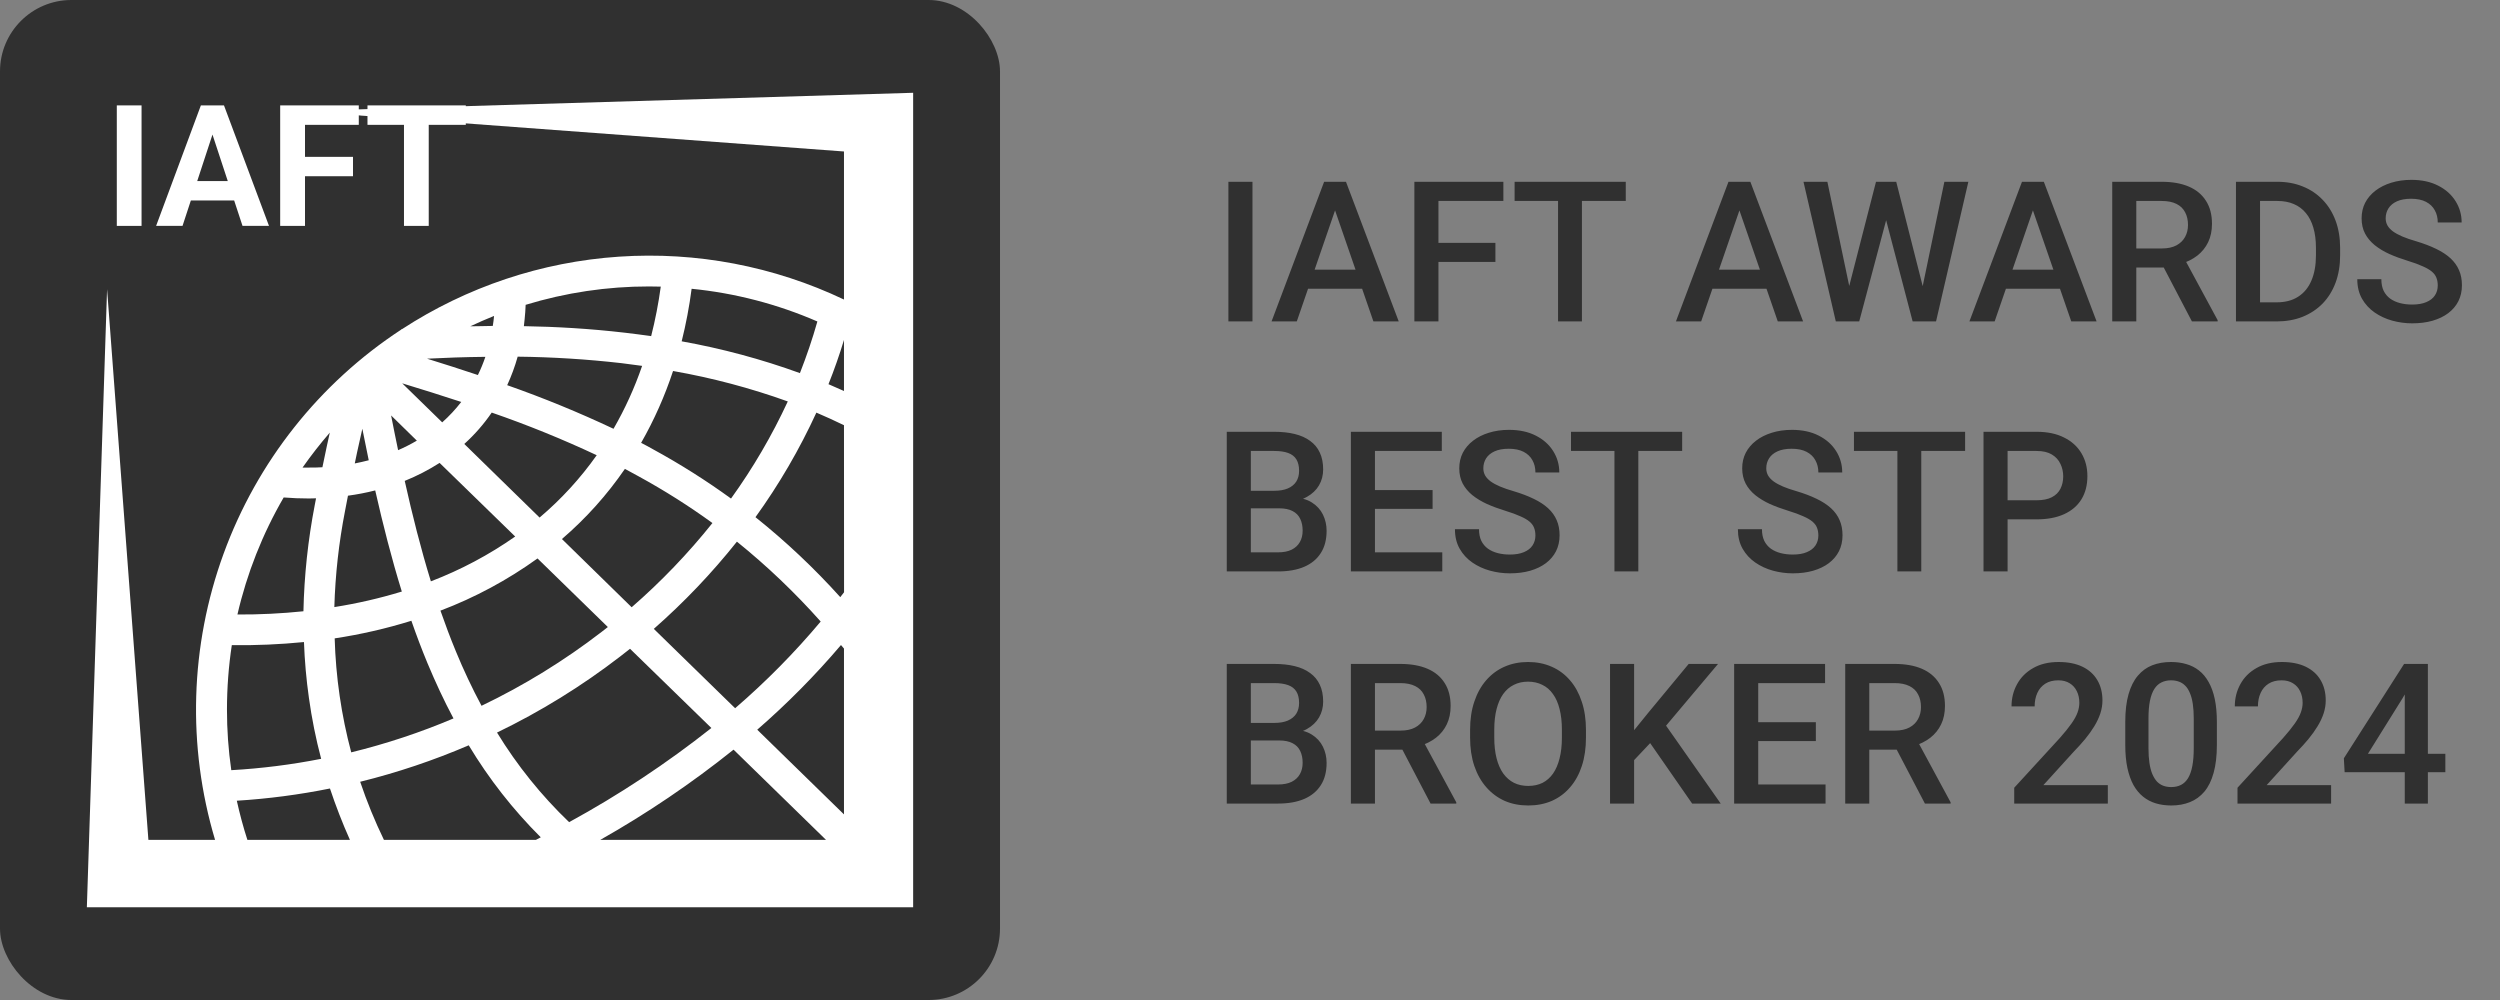
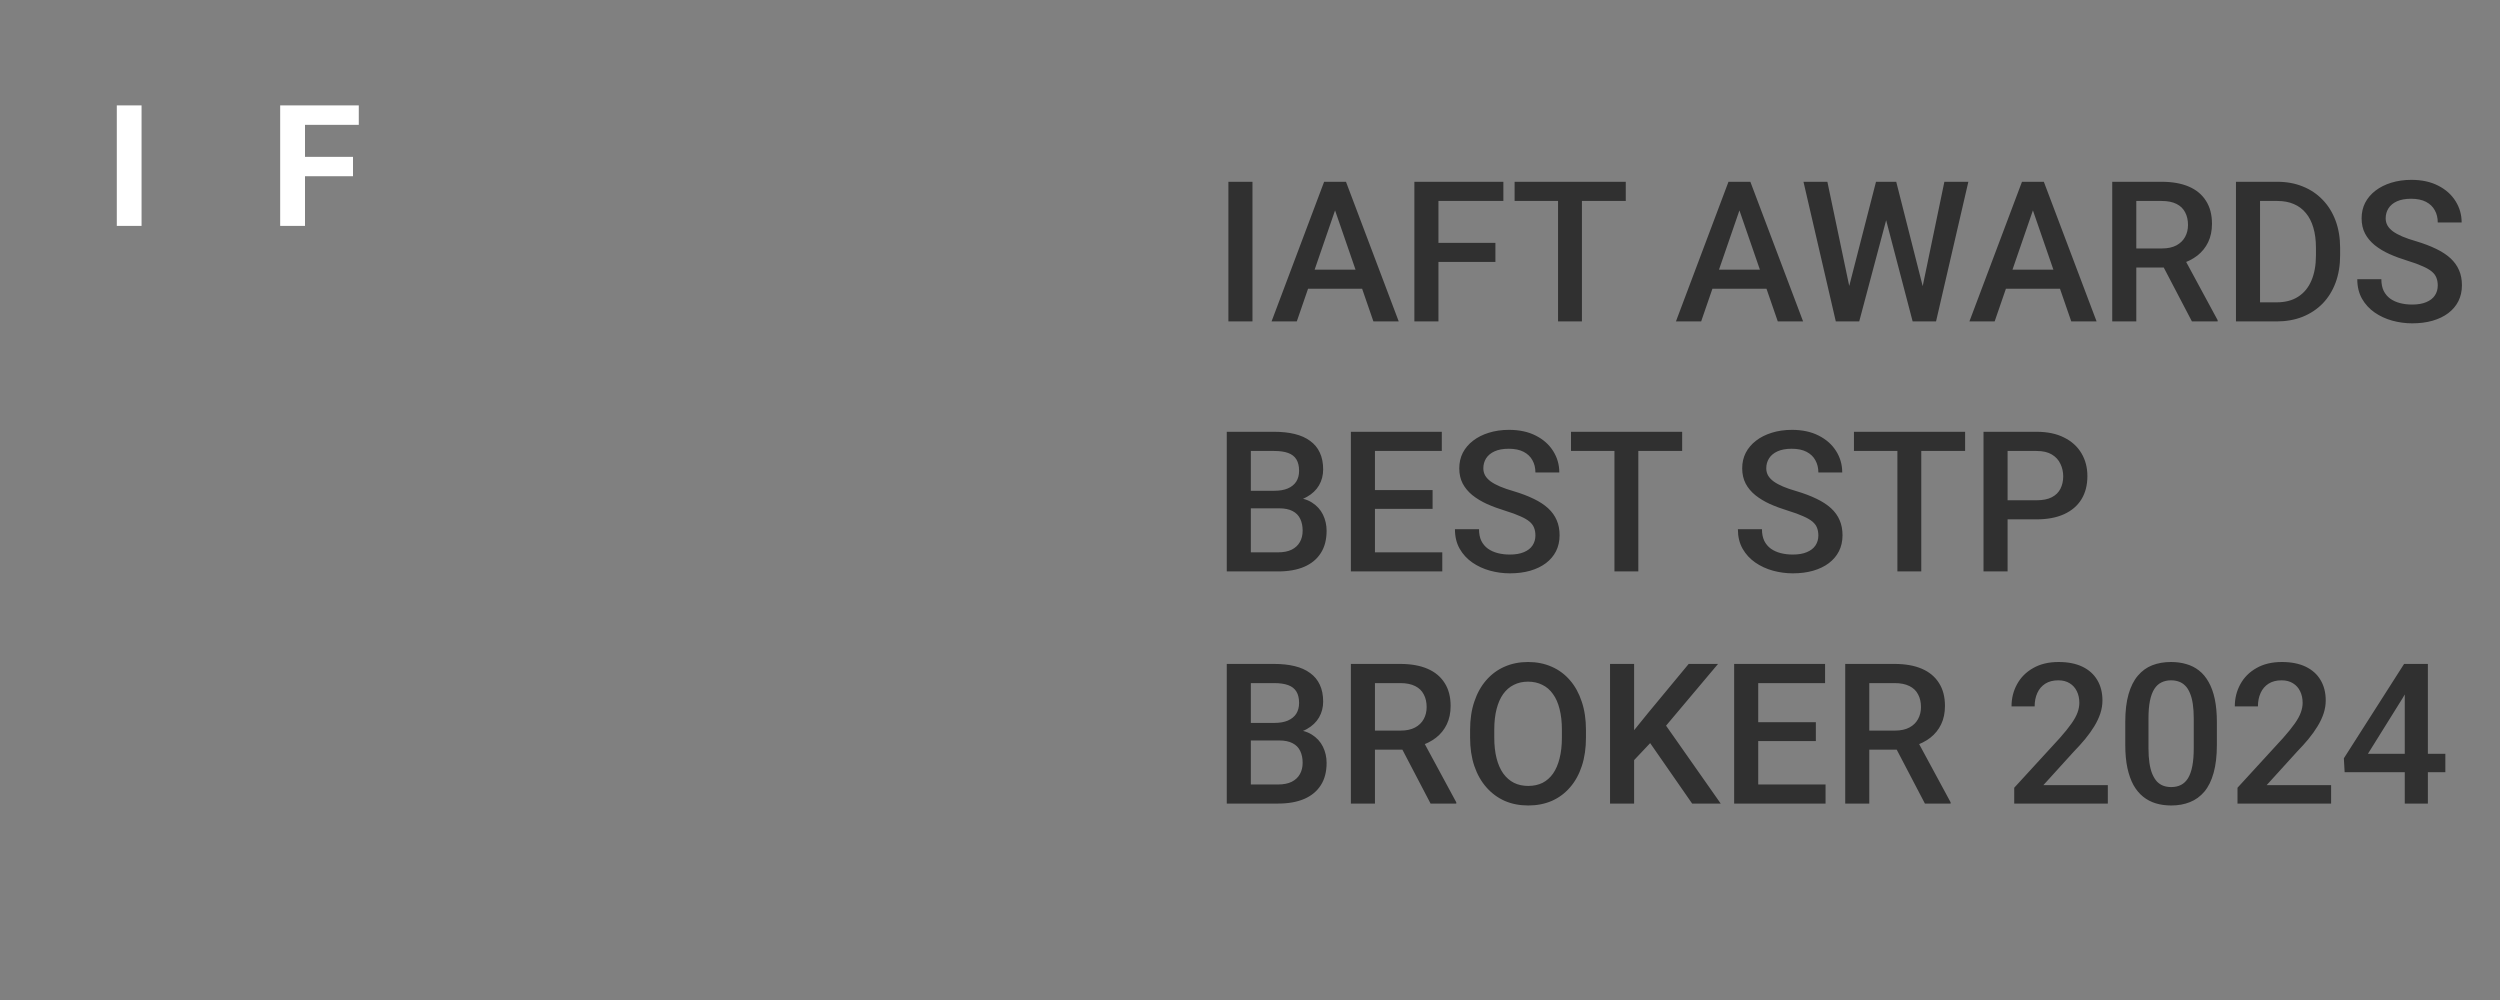
<svg xmlns="http://www.w3.org/2000/svg" width="140" height="56" viewBox="0 0 140 56" fill="none">
  <rect x="0" y="0" width="140" height="56" fill="#808080" stroke="none" />
  <path d="M70.138 10.18V18H68.79V10.18H70.138ZM74.956 11.222L72.62 18H71.207L74.151 10.18H75.053L74.956 11.222ZM76.911 18L74.57 11.222L74.468 10.18H75.375L78.329 18H76.911ZM76.799 15.1V16.169H72.545V15.1H76.799ZM80.553 10.18V18H79.205V10.18H80.553ZM83.743 13.601V14.67H80.209V13.601H83.743ZM84.189 10.18V11.254H80.209V10.18H84.189ZM88.588 10.18V18H87.251V10.18H88.588ZM91.043 10.18V11.254H84.818V10.18H91.043ZM97.601 11.222L95.264 18H93.852L96.795 10.18H97.698L97.601 11.222ZM99.556 18L97.214 11.222L97.112 10.18H98.02L100.974 18H99.556ZM99.443 15.1V16.169H95.189V15.1H99.443ZM103.498 16.244L105.056 10.18H105.872L105.781 11.743L104.116 18H103.267L103.498 16.244ZM102.333 10.18L103.595 16.195L103.708 18H102.805L100.995 10.18H102.333ZM107.639 16.179L108.885 10.18H110.228L108.418 18H107.516L107.639 16.179ZM106.189 10.18L107.731 16.26L107.956 18H107.108L105.469 11.743L105.384 10.18H106.189ZM114.036 11.222L111.7 18H110.287L113.231 10.18H114.133L114.036 11.222ZM115.991 18L113.65 11.222L113.548 10.18H114.455L117.409 18H115.991ZM115.879 15.1V16.169H111.625V15.1H115.879ZM118.285 10.18H121.051C121.645 10.18 122.152 10.269 122.571 10.448C122.99 10.627 123.31 10.892 123.532 11.243C123.758 11.591 123.871 12.02 123.871 12.532C123.871 12.922 123.799 13.266 123.656 13.563C123.513 13.861 123.31 14.111 123.049 14.315C122.788 14.516 122.476 14.672 122.115 14.783L121.706 14.981H119.219L119.209 13.913H121.073C121.395 13.913 121.663 13.855 121.878 13.741C122.093 13.626 122.254 13.47 122.362 13.273C122.473 13.073 122.528 12.847 122.528 12.597C122.528 12.325 122.474 12.088 122.367 11.888C122.263 11.684 122.102 11.528 121.884 11.42C121.665 11.309 121.388 11.254 121.051 11.254H119.633V18H118.285V10.18ZM122.748 18L120.911 14.487L122.324 14.482L124.188 17.93V18H122.748ZM127.486 18H125.815L125.826 16.931H127.486C127.969 16.931 128.374 16.826 128.699 16.614C129.029 16.403 129.276 16.1 129.441 15.707C129.609 15.313 129.693 14.844 129.693 14.299V13.875C129.693 13.453 129.645 13.078 129.548 12.752C129.455 12.427 129.315 12.153 129.129 11.931C128.947 11.709 128.721 11.54 128.452 11.426C128.187 11.311 127.881 11.254 127.534 11.254H125.783V10.18H127.534C128.053 10.18 128.528 10.267 128.957 10.443C129.387 10.615 129.758 10.864 130.069 11.19C130.384 11.515 130.626 11.906 130.794 12.36C130.962 12.815 131.047 13.324 131.047 13.886V14.299C131.047 14.861 130.962 15.37 130.794 15.825C130.626 16.279 130.384 16.67 130.069 16.996C129.754 17.318 129.378 17.567 128.941 17.742C128.508 17.914 128.023 18 127.486 18ZM126.562 10.18V18H125.214V10.18H126.562ZM136.514 15.986C136.514 15.825 136.489 15.681 136.439 15.556C136.393 15.431 136.309 15.316 136.187 15.212C136.065 15.109 135.893 15.008 135.671 14.912C135.453 14.811 135.173 14.709 134.833 14.605C134.461 14.491 134.117 14.364 133.802 14.224C133.49 14.081 133.218 13.916 132.986 13.73C132.753 13.54 132.572 13.324 132.443 13.08C132.314 12.833 132.25 12.548 132.25 12.226C132.25 11.907 132.316 11.617 132.448 11.356C132.585 11.095 132.776 10.869 133.023 10.679C133.274 10.486 133.569 10.337 133.909 10.233C134.25 10.126 134.626 10.072 135.037 10.072C135.617 10.072 136.117 10.18 136.536 10.395C136.958 10.609 137.282 10.898 137.508 11.259C137.737 11.621 137.852 12.02 137.852 12.457H136.514C136.514 12.199 136.459 11.972 136.348 11.775C136.24 11.574 136.076 11.417 135.854 11.302C135.635 11.188 135.358 11.13 135.021 11.13C134.703 11.13 134.438 11.179 134.226 11.275C134.015 11.372 133.858 11.503 133.754 11.668C133.65 11.832 133.598 12.018 133.598 12.226C133.598 12.373 133.632 12.507 133.7 12.629C133.768 12.747 133.872 12.858 134.011 12.962C134.151 13.062 134.327 13.157 134.538 13.247C134.749 13.336 134.998 13.422 135.284 13.504C135.718 13.633 136.095 13.777 136.418 13.934C136.74 14.088 137.009 14.264 137.223 14.46C137.438 14.657 137.599 14.881 137.707 15.132C137.814 15.379 137.868 15.66 137.868 15.975C137.868 16.305 137.802 16.602 137.669 16.867C137.537 17.128 137.347 17.352 137.1 17.538C136.856 17.721 136.563 17.862 136.219 17.962C135.879 18.059 135.499 18.107 135.08 18.107C134.704 18.107 134.334 18.057 133.969 17.957C133.607 17.857 133.277 17.705 132.98 17.5C132.683 17.293 132.447 17.035 132.271 16.727C132.096 16.416 132.008 16.052 132.008 15.637H133.356C133.356 15.891 133.399 16.108 133.485 16.287C133.575 16.466 133.698 16.613 133.856 16.727C134.013 16.838 134.196 16.92 134.404 16.974C134.615 17.028 134.84 17.055 135.08 17.055C135.395 17.055 135.659 17.01 135.87 16.92C136.085 16.831 136.246 16.706 136.353 16.544C136.461 16.383 136.514 16.197 136.514 15.986ZM71.632 28.466H69.639L69.628 27.483H71.368C71.662 27.483 71.911 27.44 72.115 27.354C72.323 27.265 72.48 27.137 72.588 26.973C72.695 26.804 72.749 26.602 72.749 26.366C72.749 26.104 72.699 25.891 72.598 25.727C72.498 25.562 72.344 25.442 72.136 25.367C71.932 25.291 71.671 25.254 71.352 25.254H70.047V32H68.699V24.18H71.352C71.782 24.18 72.165 24.221 72.502 24.303C72.842 24.386 73.13 24.515 73.367 24.69C73.606 24.862 73.787 25.08 73.909 25.345C74.034 25.61 74.097 25.925 74.097 26.291C74.097 26.613 74.02 26.908 73.866 27.177C73.712 27.442 73.485 27.658 73.184 27.827C72.883 27.995 72.509 28.095 72.061 28.127L71.632 28.466ZM71.573 32H69.215L69.822 30.931H71.573C71.877 30.931 72.131 30.881 72.335 30.781C72.539 30.677 72.692 30.535 72.792 30.356C72.896 30.174 72.948 29.961 72.948 29.717C72.948 29.463 72.903 29.243 72.813 29.057C72.724 28.867 72.582 28.722 72.389 28.622C72.196 28.518 71.943 28.466 71.632 28.466H70.117L70.128 27.483H72.099L72.405 27.854C72.835 27.868 73.187 27.963 73.463 28.138C73.742 28.314 73.95 28.541 74.086 28.82C74.222 29.1 74.29 29.4 74.29 29.723C74.29 30.22 74.181 30.637 73.963 30.974C73.748 31.311 73.438 31.567 73.033 31.742C72.629 31.914 72.142 32 71.573 32ZM80.768 30.931V32H76.616V30.931H80.768ZM76.997 24.18V32H75.649V24.18H76.997ZM80.225 27.445V28.498H76.616V27.445H80.225ZM80.741 24.18V25.254H76.616V24.18H80.741ZM85.983 29.986C85.983 29.825 85.958 29.681 85.908 29.556C85.861 29.431 85.777 29.316 85.656 29.212C85.534 29.109 85.362 29.008 85.14 28.912C84.921 28.811 84.642 28.709 84.302 28.605C83.93 28.491 83.586 28.364 83.271 28.224C82.959 28.081 82.687 27.916 82.454 27.73C82.222 27.54 82.041 27.324 81.912 27.08C81.783 26.833 81.719 26.548 81.719 26.226C81.719 25.907 81.785 25.617 81.917 25.356C82.053 25.095 82.245 24.869 82.492 24.679C82.743 24.486 83.038 24.337 83.378 24.233C83.718 24.126 84.094 24.072 84.506 24.072C85.086 24.072 85.586 24.18 86.005 24.395C86.427 24.609 86.751 24.898 86.977 25.259C87.206 25.621 87.321 26.02 87.321 26.457H85.983C85.983 26.199 85.928 25.972 85.817 25.775C85.709 25.574 85.544 25.417 85.323 25.302C85.104 25.188 84.827 25.13 84.49 25.13C84.171 25.13 83.906 25.179 83.695 25.275C83.484 25.372 83.326 25.503 83.222 25.668C83.119 25.832 83.067 26.018 83.067 26.226C83.067 26.373 83.101 26.507 83.169 26.629C83.237 26.747 83.341 26.858 83.48 26.962C83.62 27.062 83.795 27.157 84.007 27.247C84.218 27.336 84.467 27.422 84.753 27.504C85.186 27.633 85.564 27.776 85.886 27.934C86.209 28.088 86.477 28.264 86.692 28.46C86.907 28.657 87.068 28.881 87.175 29.132C87.283 29.379 87.337 29.66 87.337 29.975C87.337 30.305 87.27 30.602 87.138 30.867C87.005 31.128 86.816 31.352 86.569 31.538C86.325 31.721 86.031 31.862 85.688 31.962C85.348 32.059 84.968 32.107 84.549 32.107C84.173 32.107 83.802 32.057 83.437 31.957C83.076 31.857 82.746 31.705 82.449 31.5C82.152 31.293 81.915 31.035 81.74 30.727C81.564 30.416 81.477 30.052 81.477 29.637H82.825C82.825 29.891 82.868 30.108 82.954 30.287C83.043 30.466 83.167 30.613 83.325 30.727C83.482 30.838 83.665 30.92 83.872 30.974C84.084 31.028 84.309 31.055 84.549 31.055C84.864 31.055 85.127 31.01 85.339 30.92C85.553 30.831 85.715 30.706 85.822 30.544C85.929 30.383 85.983 30.197 85.983 29.986ZM91.746 24.18V32H90.409V24.18H91.746ZM94.201 24.18V25.254H87.976V24.18H94.201ZM101.828 29.986C101.828 29.825 101.803 29.681 101.753 29.556C101.706 29.431 101.622 29.316 101.5 29.212C101.378 29.109 101.207 29.008 100.985 28.912C100.766 28.811 100.487 28.709 100.147 28.605C99.774 28.491 99.431 28.364 99.115 28.224C98.804 28.081 98.532 27.916 98.299 27.73C98.066 27.54 97.885 27.324 97.757 27.08C97.628 26.833 97.563 26.548 97.563 26.226C97.563 25.907 97.629 25.617 97.762 25.356C97.898 25.095 98.09 24.869 98.337 24.679C98.587 24.486 98.883 24.337 99.223 24.233C99.563 24.126 99.939 24.072 100.351 24.072C100.931 24.072 101.43 24.18 101.849 24.395C102.272 24.609 102.596 24.898 102.822 25.259C103.051 25.621 103.165 26.02 103.165 26.457H101.828C101.828 26.199 101.772 25.972 101.661 25.775C101.554 25.574 101.389 25.417 101.167 25.302C100.949 25.188 100.671 25.13 100.335 25.13C100.016 25.13 99.751 25.179 99.54 25.275C99.329 25.372 99.171 25.503 99.067 25.668C98.963 25.832 98.911 26.018 98.911 26.226C98.911 26.373 98.945 26.507 99.013 26.629C99.082 26.747 99.185 26.858 99.325 26.962C99.465 27.062 99.64 27.157 99.851 27.247C100.063 27.336 100.311 27.422 100.598 27.504C101.031 27.633 101.409 27.776 101.731 27.934C102.053 28.088 102.322 28.264 102.537 28.46C102.752 28.657 102.913 28.881 103.02 29.132C103.128 29.379 103.181 29.66 103.181 29.975C103.181 30.305 103.115 30.602 102.983 30.867C102.85 31.128 102.66 31.352 102.413 31.538C102.17 31.721 101.876 31.862 101.532 31.962C101.192 32.059 100.813 32.107 100.394 32.107C100.018 32.107 99.647 32.057 99.282 31.957C98.92 31.857 98.591 31.705 98.294 31.5C97.996 31.293 97.76 31.035 97.585 30.727C97.409 30.416 97.322 30.052 97.322 29.637H98.67C98.67 29.891 98.713 30.108 98.799 30.287C98.888 30.466 99.012 30.613 99.169 30.727C99.327 30.838 99.509 30.92 99.717 30.974C99.928 31.028 100.154 31.055 100.394 31.055C100.709 31.055 100.972 31.01 101.183 30.92C101.398 30.831 101.559 30.706 101.667 30.544C101.774 30.383 101.828 30.197 101.828 29.986ZM107.591 24.18V32H106.254V24.18H107.591ZM110.046 24.18V25.254H103.821V24.18H110.046ZM114.047 29.084H112.011V28.015H114.047C114.402 28.015 114.688 27.957 114.906 27.843C115.125 27.728 115.284 27.571 115.385 27.37C115.488 27.166 115.54 26.933 115.54 26.672C115.54 26.425 115.488 26.194 115.385 25.979C115.284 25.761 115.125 25.585 114.906 25.453C114.688 25.32 114.402 25.254 114.047 25.254H112.425V32H111.077V24.18H114.047C114.652 24.18 115.166 24.287 115.589 24.502C116.015 24.713 116.339 25.007 116.561 25.383C116.783 25.755 116.894 26.181 116.894 26.661C116.894 27.166 116.783 27.599 116.561 27.961C116.339 28.323 116.015 28.6 115.589 28.794C115.166 28.987 114.652 29.084 114.047 29.084ZM71.632 41.466H69.639L69.628 40.483H71.368C71.662 40.483 71.911 40.44 72.115 40.354C72.323 40.264 72.48 40.137 72.588 39.973C72.695 39.804 72.749 39.602 72.749 39.366C72.749 39.104 72.699 38.891 72.598 38.727C72.498 38.562 72.344 38.442 72.136 38.367C71.932 38.291 71.671 38.254 71.352 38.254H70.047V45H68.699V37.18H71.352C71.782 37.18 72.165 37.221 72.502 37.303C72.842 37.386 73.13 37.514 73.367 37.69C73.606 37.862 73.787 38.08 73.909 38.345C74.034 38.61 74.097 38.925 74.097 39.291C74.097 39.613 74.02 39.908 73.866 40.177C73.712 40.442 73.485 40.658 73.184 40.827C72.883 40.995 72.509 41.095 72.061 41.127L71.632 41.466ZM71.573 45H69.215L69.822 43.931H71.573C71.877 43.931 72.131 43.881 72.335 43.781C72.539 43.677 72.692 43.535 72.792 43.356C72.896 43.174 72.948 42.961 72.948 42.717C72.948 42.463 72.903 42.243 72.813 42.057C72.724 41.867 72.582 41.722 72.389 41.622C72.196 41.518 71.943 41.466 71.632 41.466H70.117L70.128 40.483H72.099L72.405 40.853C72.835 40.868 73.187 40.963 73.463 41.138C73.742 41.314 73.95 41.541 74.086 41.82C74.222 42.1 74.29 42.4 74.29 42.723C74.29 43.22 74.181 43.638 73.963 43.974C73.748 44.311 73.438 44.567 73.033 44.742C72.629 44.914 72.142 45 71.573 45ZM75.649 37.18H78.415C79.01 37.18 79.516 37.269 79.935 37.448C80.354 37.627 80.675 37.892 80.897 38.243C81.122 38.59 81.235 39.02 81.235 39.532C81.235 39.922 81.163 40.266 81.02 40.563C80.877 40.861 80.675 41.111 80.413 41.315C80.152 41.516 79.84 41.672 79.479 41.783L79.071 41.981H76.584L76.573 40.913H78.437C78.759 40.913 79.028 40.855 79.242 40.741C79.457 40.626 79.618 40.47 79.726 40.273C79.837 40.073 79.892 39.847 79.892 39.597C79.892 39.325 79.839 39.088 79.731 38.888C79.627 38.684 79.466 38.528 79.248 38.42C79.029 38.309 78.752 38.254 78.415 38.254H76.997V45H75.649V37.18ZM80.112 45L78.276 41.487L79.688 41.482L81.552 44.93V45H80.112ZM88.814 40.875V41.305C88.814 41.895 88.737 42.425 88.583 42.895C88.429 43.364 88.209 43.763 87.922 44.092C87.639 44.422 87.299 44.674 86.902 44.85C86.504 45.022 86.064 45.107 85.58 45.107C85.1 45.107 84.662 45.022 84.264 44.85C83.871 44.674 83.529 44.422 83.239 44.092C82.948 43.763 82.723 43.364 82.562 42.895C82.404 42.425 82.325 41.895 82.325 41.305V40.875C82.325 40.284 82.404 39.756 82.562 39.291C82.719 38.822 82.941 38.422 83.228 38.093C83.518 37.76 83.86 37.507 84.254 37.335C84.651 37.16 85.09 37.072 85.57 37.072C86.053 37.072 86.493 37.16 86.891 37.335C87.288 37.507 87.63 37.76 87.917 38.093C88.203 38.422 88.423 38.822 88.577 39.291C88.735 39.756 88.814 40.284 88.814 40.875ZM87.466 41.305V40.864C87.466 40.427 87.423 40.042 87.337 39.709C87.254 39.373 87.131 39.092 86.966 38.866C86.805 38.637 86.606 38.465 86.37 38.351C86.133 38.232 85.867 38.173 85.57 38.173C85.272 38.173 85.007 38.232 84.775 38.351C84.542 38.465 84.343 38.637 84.178 38.866C84.017 39.092 83.894 39.373 83.808 39.709C83.722 40.042 83.679 40.427 83.679 40.864V41.305C83.679 41.742 83.722 42.128 83.808 42.465C83.894 42.801 84.019 43.086 84.184 43.319C84.352 43.548 84.553 43.722 84.785 43.84C85.018 43.954 85.283 44.012 85.58 44.012C85.881 44.012 86.148 43.954 86.381 43.84C86.613 43.722 86.81 43.548 86.971 43.319C87.133 43.086 87.254 42.801 87.337 42.465C87.423 42.128 87.466 41.742 87.466 41.305ZM91.51 37.18V45H90.162V37.18H91.51ZM96.21 37.18L93.041 40.945L91.236 42.857L91 41.52L92.289 39.93L94.566 37.18H96.21ZM94.76 45L92.187 41.294L93.116 40.376L96.36 45H94.76ZM102.231 43.931V45H98.079V43.931H102.231ZM98.46 37.18V45H97.112V37.18H98.46ZM101.688 40.445V41.498H98.079V40.445H101.688ZM102.204 37.18V38.254H98.079V37.18H102.204ZM103.332 37.18H106.098C106.692 37.18 107.199 37.269 107.618 37.448C108.037 37.627 108.357 37.892 108.579 38.243C108.805 38.59 108.918 39.02 108.918 39.532C108.918 39.922 108.846 40.266 108.703 40.563C108.56 40.861 108.357 41.111 108.096 41.315C107.835 41.516 107.523 41.672 107.161 41.783L106.753 41.981H104.266L104.256 40.913H106.119C106.442 40.913 106.71 40.855 106.925 40.741C107.14 40.626 107.301 40.47 107.408 40.273C107.519 40.073 107.575 39.847 107.575 39.597C107.575 39.325 107.521 39.088 107.414 38.888C107.31 38.684 107.149 38.528 106.93 38.42C106.712 38.309 106.434 38.254 106.098 38.254H104.68V45H103.332V37.18ZM107.795 45L105.958 41.487L107.371 41.482L109.235 44.93V45H107.795ZM118.038 43.969V45H112.796V44.114L115.342 41.337C115.621 41.022 115.841 40.75 116.002 40.52C116.163 40.291 116.276 40.085 116.341 39.903C116.409 39.717 116.443 39.536 116.443 39.36C116.443 39.113 116.396 38.897 116.303 38.71C116.213 38.521 116.081 38.372 115.906 38.265C115.73 38.154 115.517 38.098 115.266 38.098C114.976 38.098 114.733 38.161 114.536 38.286C114.339 38.411 114.19 38.585 114.09 38.807C113.99 39.026 113.94 39.276 113.94 39.559H112.645C112.645 39.104 112.749 38.689 112.957 38.313C113.164 37.933 113.465 37.633 113.859 37.411C114.253 37.185 114.727 37.072 115.282 37.072C115.805 37.072 116.249 37.16 116.615 37.335C116.98 37.511 117.257 37.76 117.447 38.082C117.64 38.404 117.737 38.786 117.737 39.226C117.737 39.47 117.698 39.711 117.619 39.951C117.54 40.191 117.427 40.431 117.281 40.671C117.137 40.907 116.967 41.145 116.77 41.385C116.573 41.622 116.357 41.861 116.12 42.105L114.428 43.969H118.038ZM124.145 40.435V41.713C124.145 42.325 124.084 42.848 123.962 43.281C123.844 43.711 123.672 44.06 123.447 44.329C123.221 44.597 122.951 44.794 122.635 44.919C122.324 45.045 121.975 45.107 121.588 45.107C121.28 45.107 120.994 45.068 120.729 44.989C120.467 44.91 120.231 44.787 120.02 44.619C119.809 44.45 119.628 44.234 119.477 43.969C119.33 43.7 119.216 43.38 119.134 43.007C119.055 42.635 119.015 42.203 119.015 41.713V40.435C119.015 39.819 119.076 39.3 119.198 38.877C119.32 38.451 119.493 38.105 119.719 37.84C119.945 37.572 120.213 37.377 120.525 37.255C120.84 37.133 121.191 37.072 121.577 37.072C121.889 37.072 122.175 37.112 122.437 37.19C122.702 37.266 122.938 37.386 123.146 37.55C123.357 37.715 123.536 37.93 123.683 38.195C123.833 38.456 123.948 38.773 124.027 39.145C124.105 39.514 124.145 39.944 124.145 40.435ZM122.85 41.895V40.241C122.85 39.93 122.832 39.656 122.797 39.419C122.761 39.179 122.707 38.977 122.635 38.812C122.567 38.644 122.482 38.508 122.378 38.404C122.274 38.297 122.156 38.22 122.023 38.173C121.891 38.123 121.742 38.098 121.577 38.098C121.377 38.098 121.198 38.138 121.04 38.216C120.883 38.291 120.75 38.413 120.643 38.581C120.535 38.75 120.453 38.972 120.396 39.248C120.342 39.52 120.315 39.851 120.315 40.241V41.895C120.315 42.211 120.333 42.488 120.369 42.728C120.405 42.968 120.458 43.174 120.53 43.346C120.602 43.514 120.688 43.654 120.788 43.765C120.892 43.872 121.01 43.951 121.142 44.001C121.278 44.051 121.427 44.076 121.588 44.076C121.792 44.076 121.973 44.037 122.131 43.958C122.288 43.879 122.421 43.754 122.528 43.582C122.635 43.407 122.716 43.179 122.77 42.9C122.823 42.621 122.85 42.286 122.85 41.895ZM130.542 43.969V45H125.3V44.114L127.845 41.337C128.125 41.022 128.345 40.75 128.506 40.52C128.667 40.291 128.78 40.085 128.844 39.903C128.913 39.717 128.947 39.536 128.947 39.36C128.947 39.113 128.9 38.897 128.807 38.71C128.717 38.521 128.585 38.372 128.409 38.265C128.234 38.154 128.021 38.098 127.77 38.098C127.48 38.098 127.237 38.161 127.04 38.286C126.843 38.411 126.694 38.585 126.594 38.807C126.494 39.026 126.444 39.276 126.444 39.559H125.149C125.149 39.104 125.253 38.689 125.461 38.313C125.668 37.933 125.969 37.633 126.363 37.411C126.757 37.185 127.231 37.072 127.786 37.072C128.309 37.072 128.753 37.16 129.118 37.335C129.484 37.511 129.761 37.76 129.951 38.082C130.144 38.404 130.241 38.786 130.241 39.226C130.241 39.47 130.202 39.711 130.123 39.951C130.044 40.191 129.931 40.431 129.784 40.671C129.641 40.907 129.471 41.145 129.274 41.385C129.077 41.622 128.861 41.861 128.624 42.105L126.932 43.969H130.542ZM136.939 42.212V43.244H131.299L131.256 42.465L134.629 37.18H135.666L134.543 39.102L132.604 42.212H136.939ZM135.961 37.18V45H134.667V37.18H135.961Z" fill="#303030" />
-   <rect width="56" height="56" rx="4" fill="#303030" />
-   <path d="M22.463 18.461V18.439H22.502C26.143 16.064 30.331 14.664 34.666 14.373C39.001 14.081 43.338 14.908 47.263 16.774V8.483L16.81 6.221L51.136 5.196V50.806H4.864L5.996 16.194L8.31 47.033H12.044C10.475 41.782 10.641 36.163 12.519 31.013C14.396 25.864 17.884 21.461 22.463 18.461ZM47.263 19.036C47.009 19.876 46.719 20.702 46.395 21.515C46.684 21.64 46.973 21.767 47.263 21.896V19.036ZM47.263 23.812C46.749 23.562 46.236 23.328 45.717 23.107C44.772 25.165 43.63 27.126 42.306 28.962C44.009 30.322 45.597 31.82 47.056 33.44C47.13 33.348 47.199 33.258 47.267 33.167L47.263 23.812ZM47.263 36.32C47.206 36.256 47.151 36.187 47.095 36.122C45.653 37.818 44.085 39.403 42.405 40.864L47.263 45.606V36.32ZM46.257 47.033L41.079 41.98C38.73 43.862 36.234 45.552 33.615 47.033H46.257ZM30.01 47.033L30.283 46.89C28.732 45.345 27.377 43.614 26.249 41.737C24.282 42.582 22.249 43.265 20.17 43.779C20.545 44.891 20.989 45.977 21.5 47.033H30.01ZM19.596 47.033C19.176 46.094 18.803 45.133 18.478 44.156C16.757 44.503 15.014 44.732 13.261 44.84C13.426 45.583 13.621 46.314 13.854 47.033H19.596ZM31.876 46.038C34.673 44.51 37.337 42.747 39.837 40.768L35.282 36.332C35.1 36.476 34.919 36.618 34.733 36.761C32.586 38.416 30.274 39.844 27.833 41.023C28.958 42.865 30.317 44.554 31.876 46.046V46.038ZM41.167 39.661C42.892 38.175 44.495 36.551 45.959 34.806C44.521 33.188 42.952 31.691 41.267 30.332C39.864 32.096 38.306 33.73 36.613 35.217L41.167 39.661ZM16.949 26.184C17.069 26.184 17.186 26.184 17.302 26.184C17.558 26.184 17.808 26.184 18.055 26.166C18.137 25.769 18.222 25.37 18.305 24.972C18.361 24.722 18.413 24.474 18.469 24.227C17.929 24.852 17.421 25.503 16.946 26.179L16.949 26.184ZM19.867 25.953C20.131 25.901 20.394 25.84 20.649 25.775C20.529 25.187 20.41 24.599 20.291 24.01C20.192 24.447 20.093 24.888 19.997 25.329L19.867 25.953ZM22.294 25.209C22.654 25.053 23.005 24.875 23.343 24.676L21.902 23.265C22.027 23.916 22.161 24.564 22.294 25.209ZM24.764 23.652C25.154 23.305 25.511 22.922 25.83 22.509C24.75 22.154 23.651 21.808 22.524 21.466L24.764 23.652ZM26.763 20.999C26.924 20.67 27.064 20.33 27.181 19.983C26.012 19.995 24.915 20.034 23.913 20.086C24.88 20.384 25.829 20.69 26.763 21.002V20.999ZM27.596 18.252C27.626 18.075 27.648 17.893 27.666 17.707V17.693C27.216 17.876 26.772 18.065 26.336 18.273C26.746 18.273 27.165 18.256 27.596 18.252ZM29.436 17.075C29.427 17.348 29.405 17.615 29.379 17.876C29.367 18.006 29.354 18.136 29.337 18.265C31.119 18.294 33.027 18.403 35.001 18.633C35.484 18.688 35.973 18.754 36.465 18.823C36.697 17.91 36.876 16.984 37.003 16.051C36.782 16.051 36.567 16.041 36.346 16.041C34.002 16.039 31.671 16.387 29.43 17.072L29.436 17.075ZM28.986 19.987C28.833 20.529 28.638 21.058 28.403 21.57C30.428 22.281 32.416 23.096 34.357 24.012C35.003 22.892 35.54 21.712 35.959 20.489C35.575 20.433 35.187 20.385 34.806 20.337C32.874 20.116 30.931 19.995 28.986 19.973V19.987ZM27.541 23.098C27.099 23.745 26.581 24.337 26 24.862L30.217 28.983C31.426 27.96 32.501 26.787 33.416 25.492C31.499 24.593 29.537 23.796 27.536 23.104L27.541 23.098ZM24.618 25.923C24 26.318 23.346 26.656 22.665 26.93C23.089 28.835 23.564 30.722 24.129 32.555C25.799 31.915 27.385 31.072 28.851 30.045L24.618 25.923ZM21.01 27.464C20.508 27.592 19.999 27.69 19.486 27.759C19.432 28.044 19.375 28.325 19.323 28.606C18.976 30.383 18.775 32.187 18.723 33.997C20.002 33.795 21.264 33.505 22.502 33.127C21.928 31.276 21.448 29.38 21.016 27.48L21.01 27.464ZM17.707 27.905C17.573 27.905 17.439 27.915 17.301 27.915C16.83 27.915 16.36 27.896 15.886 27.858C14.7 29.9 13.827 32.11 13.296 34.412C14.53 34.419 15.764 34.358 16.992 34.231C17.035 32.232 17.248 30.241 17.627 28.278C17.653 28.151 17.674 28.026 17.7 27.901L17.707 27.905ZM12.951 43.13C14.641 43.034 16.323 42.822 17.985 42.494C17.687 41.371 17.459 40.231 17.299 39.08C17.152 38.044 17.06 37.001 17.022 35.955C15.679 36.088 14.33 36.146 12.981 36.129C12.801 37.321 12.711 38.524 12.71 39.728C12.709 40.865 12.789 42 12.951 43.124V43.13ZM19.669 42.132C21.625 41.653 23.54 41.018 25.395 40.232C24.859 39.228 24.38 38.194 23.939 37.138C23.616 36.36 23.317 35.568 23.037 34.763C21.632 35.2 20.196 35.529 18.742 35.749C18.803 37.906 19.114 40.048 19.669 42.132ZM26.97 39.522C29.345 38.383 31.596 36.999 33.684 35.391C33.801 35.3 33.921 35.209 34.039 35.114L30.101 31.273C28.424 32.481 26.597 33.463 24.665 34.196C24.932 34.959 25.217 35.722 25.527 36.471C25.955 37.512 26.435 38.531 26.965 39.524L26.97 39.522ZM35.373 34.006C37.02 32.574 38.534 30.996 39.897 29.29C38.574 28.33 37.191 27.456 35.757 26.672C35.502 26.53 35.243 26.396 34.995 26.257C33.995 27.715 32.809 29.035 31.468 30.186L35.373 34.006ZM40.937 27.919C42.167 26.212 43.231 24.391 44.116 22.481C42.027 21.73 39.877 21.16 37.691 20.776C37.231 22.174 36.632 23.522 35.903 24.799C36.133 24.916 36.352 25.038 36.576 25.163C38.087 25.987 39.544 26.908 40.937 27.919ZM44.798 20.888C45.168 19.944 45.497 18.98 45.773 18.003C43.535 17.03 41.159 16.412 38.731 16.171C38.602 17.162 38.416 18.145 38.174 19.114C40.428 19.518 42.645 20.114 44.798 20.895V20.888Z" fill="white" />
  <path d="M7.927 5.902V12.65H6.541V5.902H7.927Z" fill="white" />
-   <path d="M12.056 7.056L10.221 12.65H8.742L11.249 5.902H12.19L12.056 7.056ZM13.581 12.65L11.741 7.056L11.592 5.902H12.543L15.064 12.65H13.581ZM13.497 10.138V11.227H9.933V10.138H13.497Z" fill="white" />
  <path d="M17.08 5.902V12.65H15.69V5.902H17.08ZM19.768 8.784V9.869H16.7V8.784H19.768ZM20.092 5.902V6.991H16.7V5.902H20.092Z" fill="white" />
-   <path d="M24.009 5.902V12.65H22.623V5.902H24.009ZM26.085 5.902V6.991H20.579V5.902H26.085Z" fill="white" />
</svg>